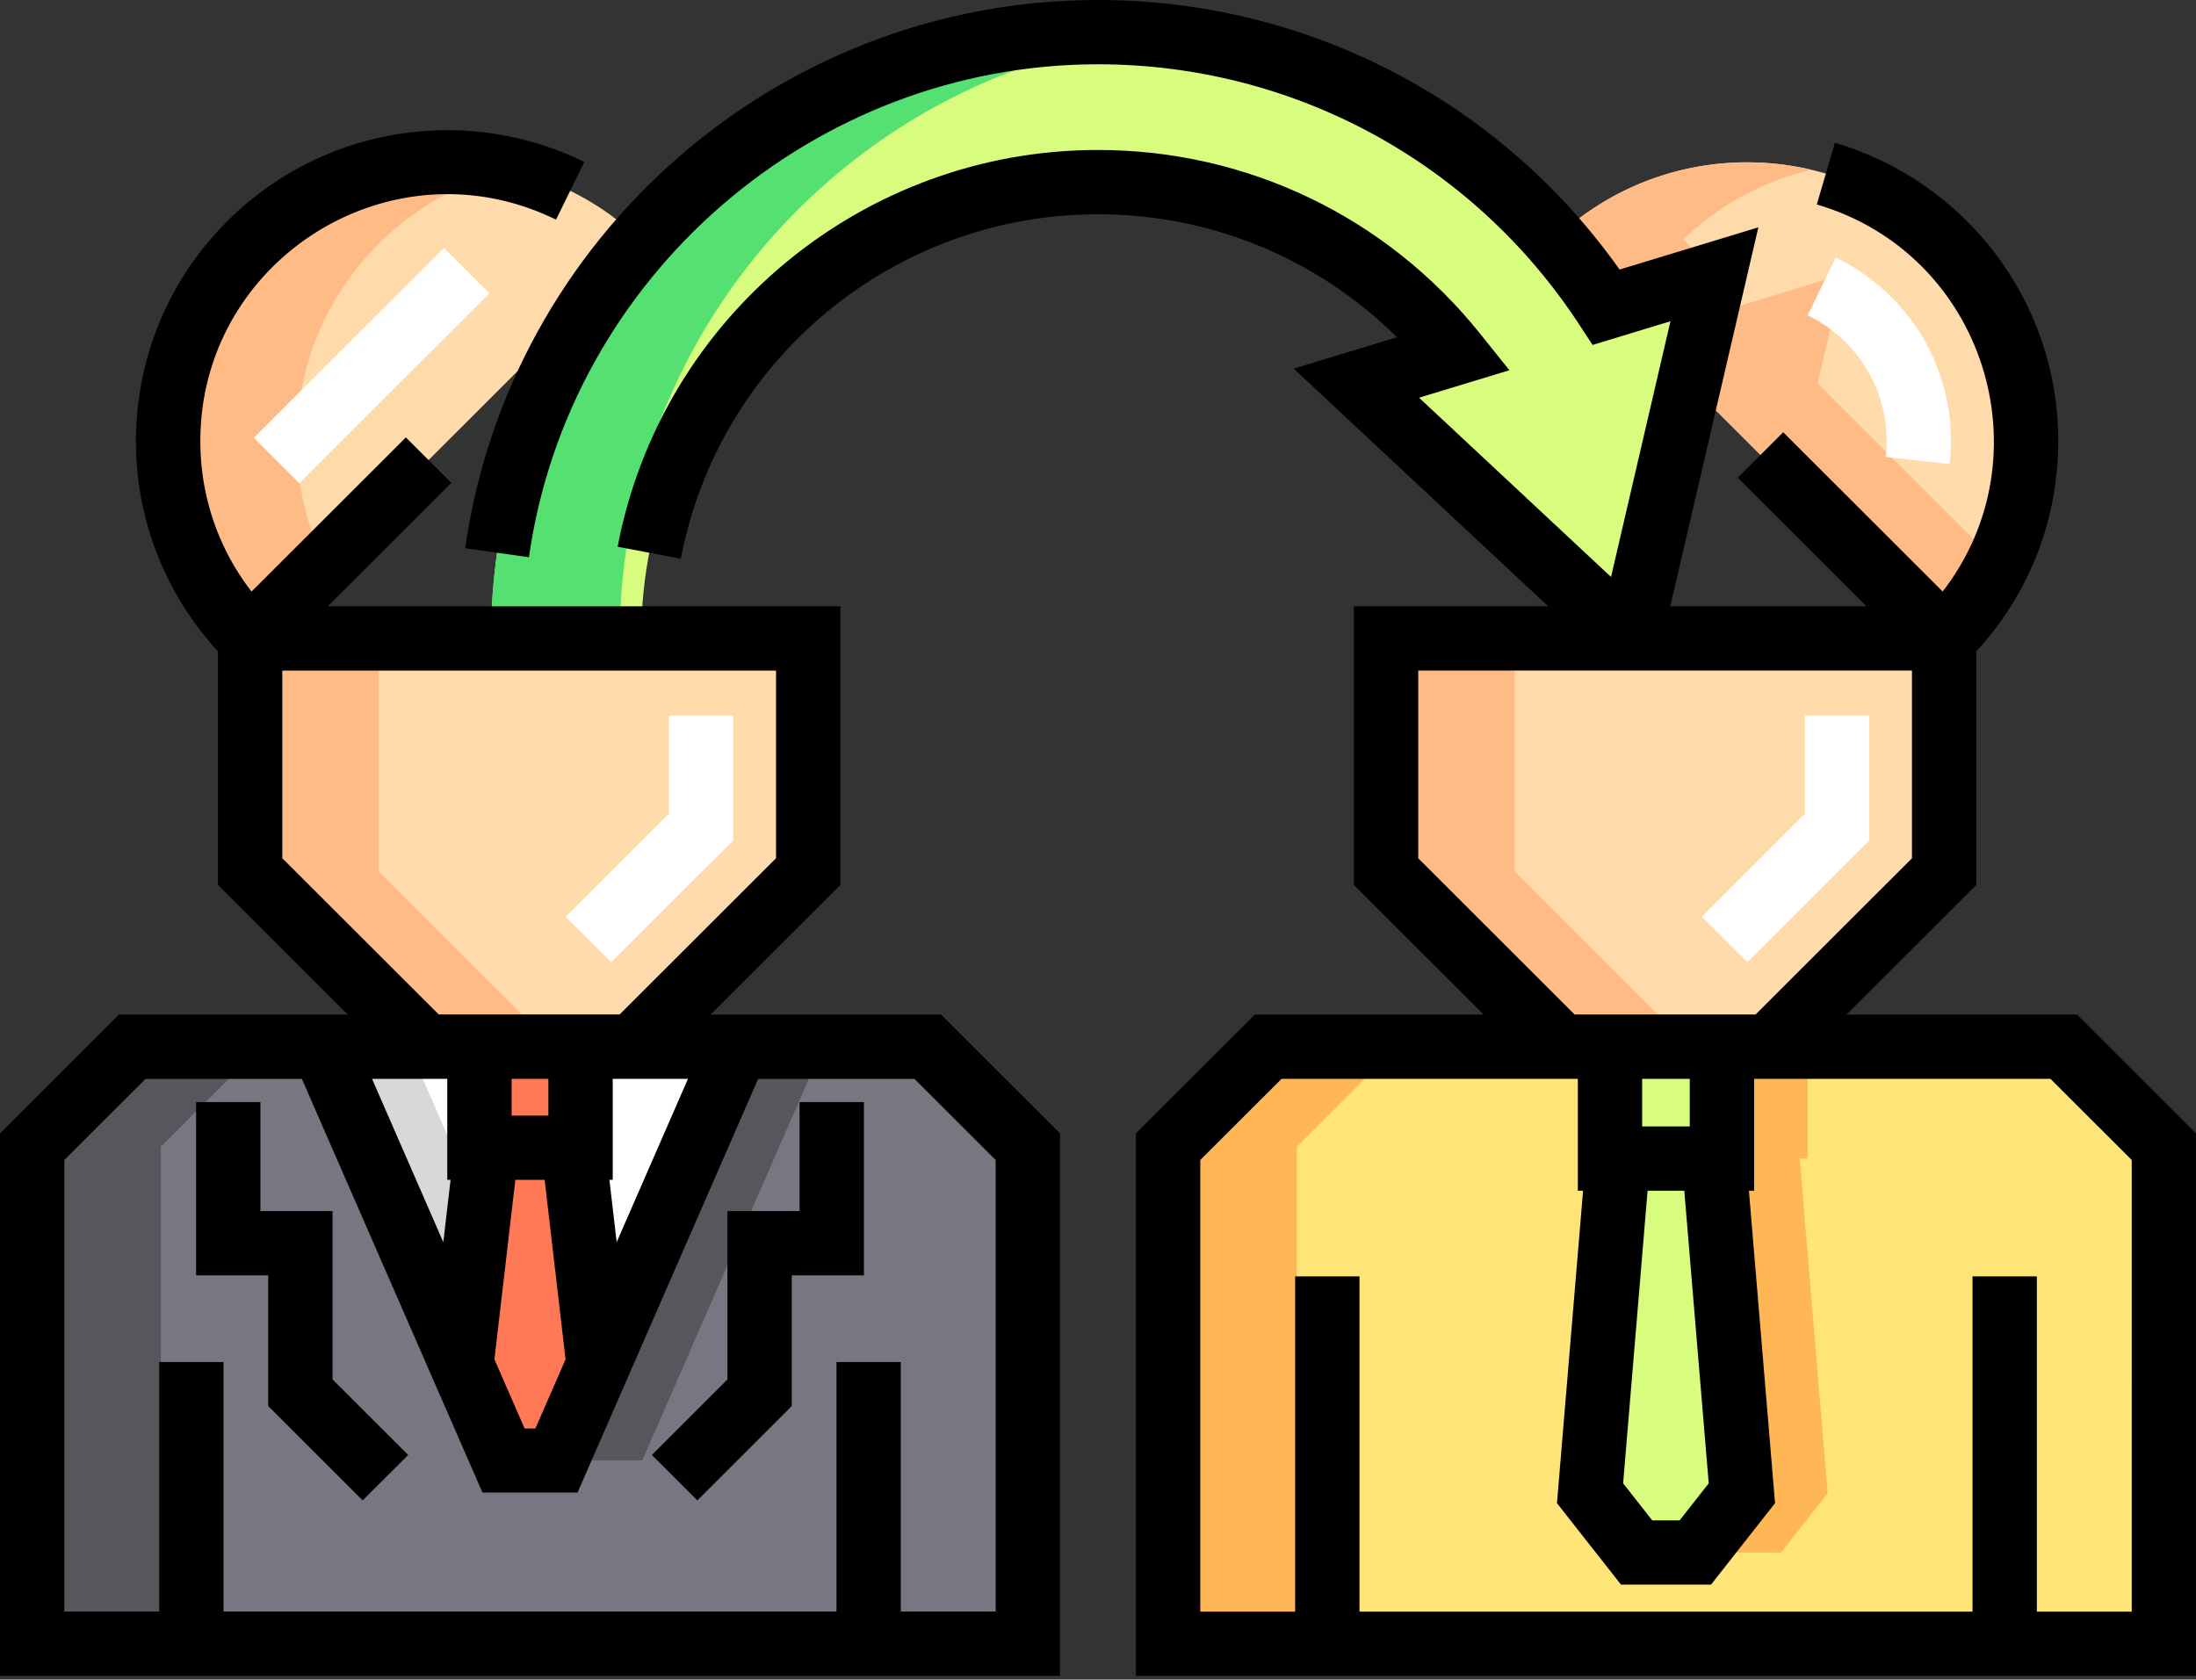
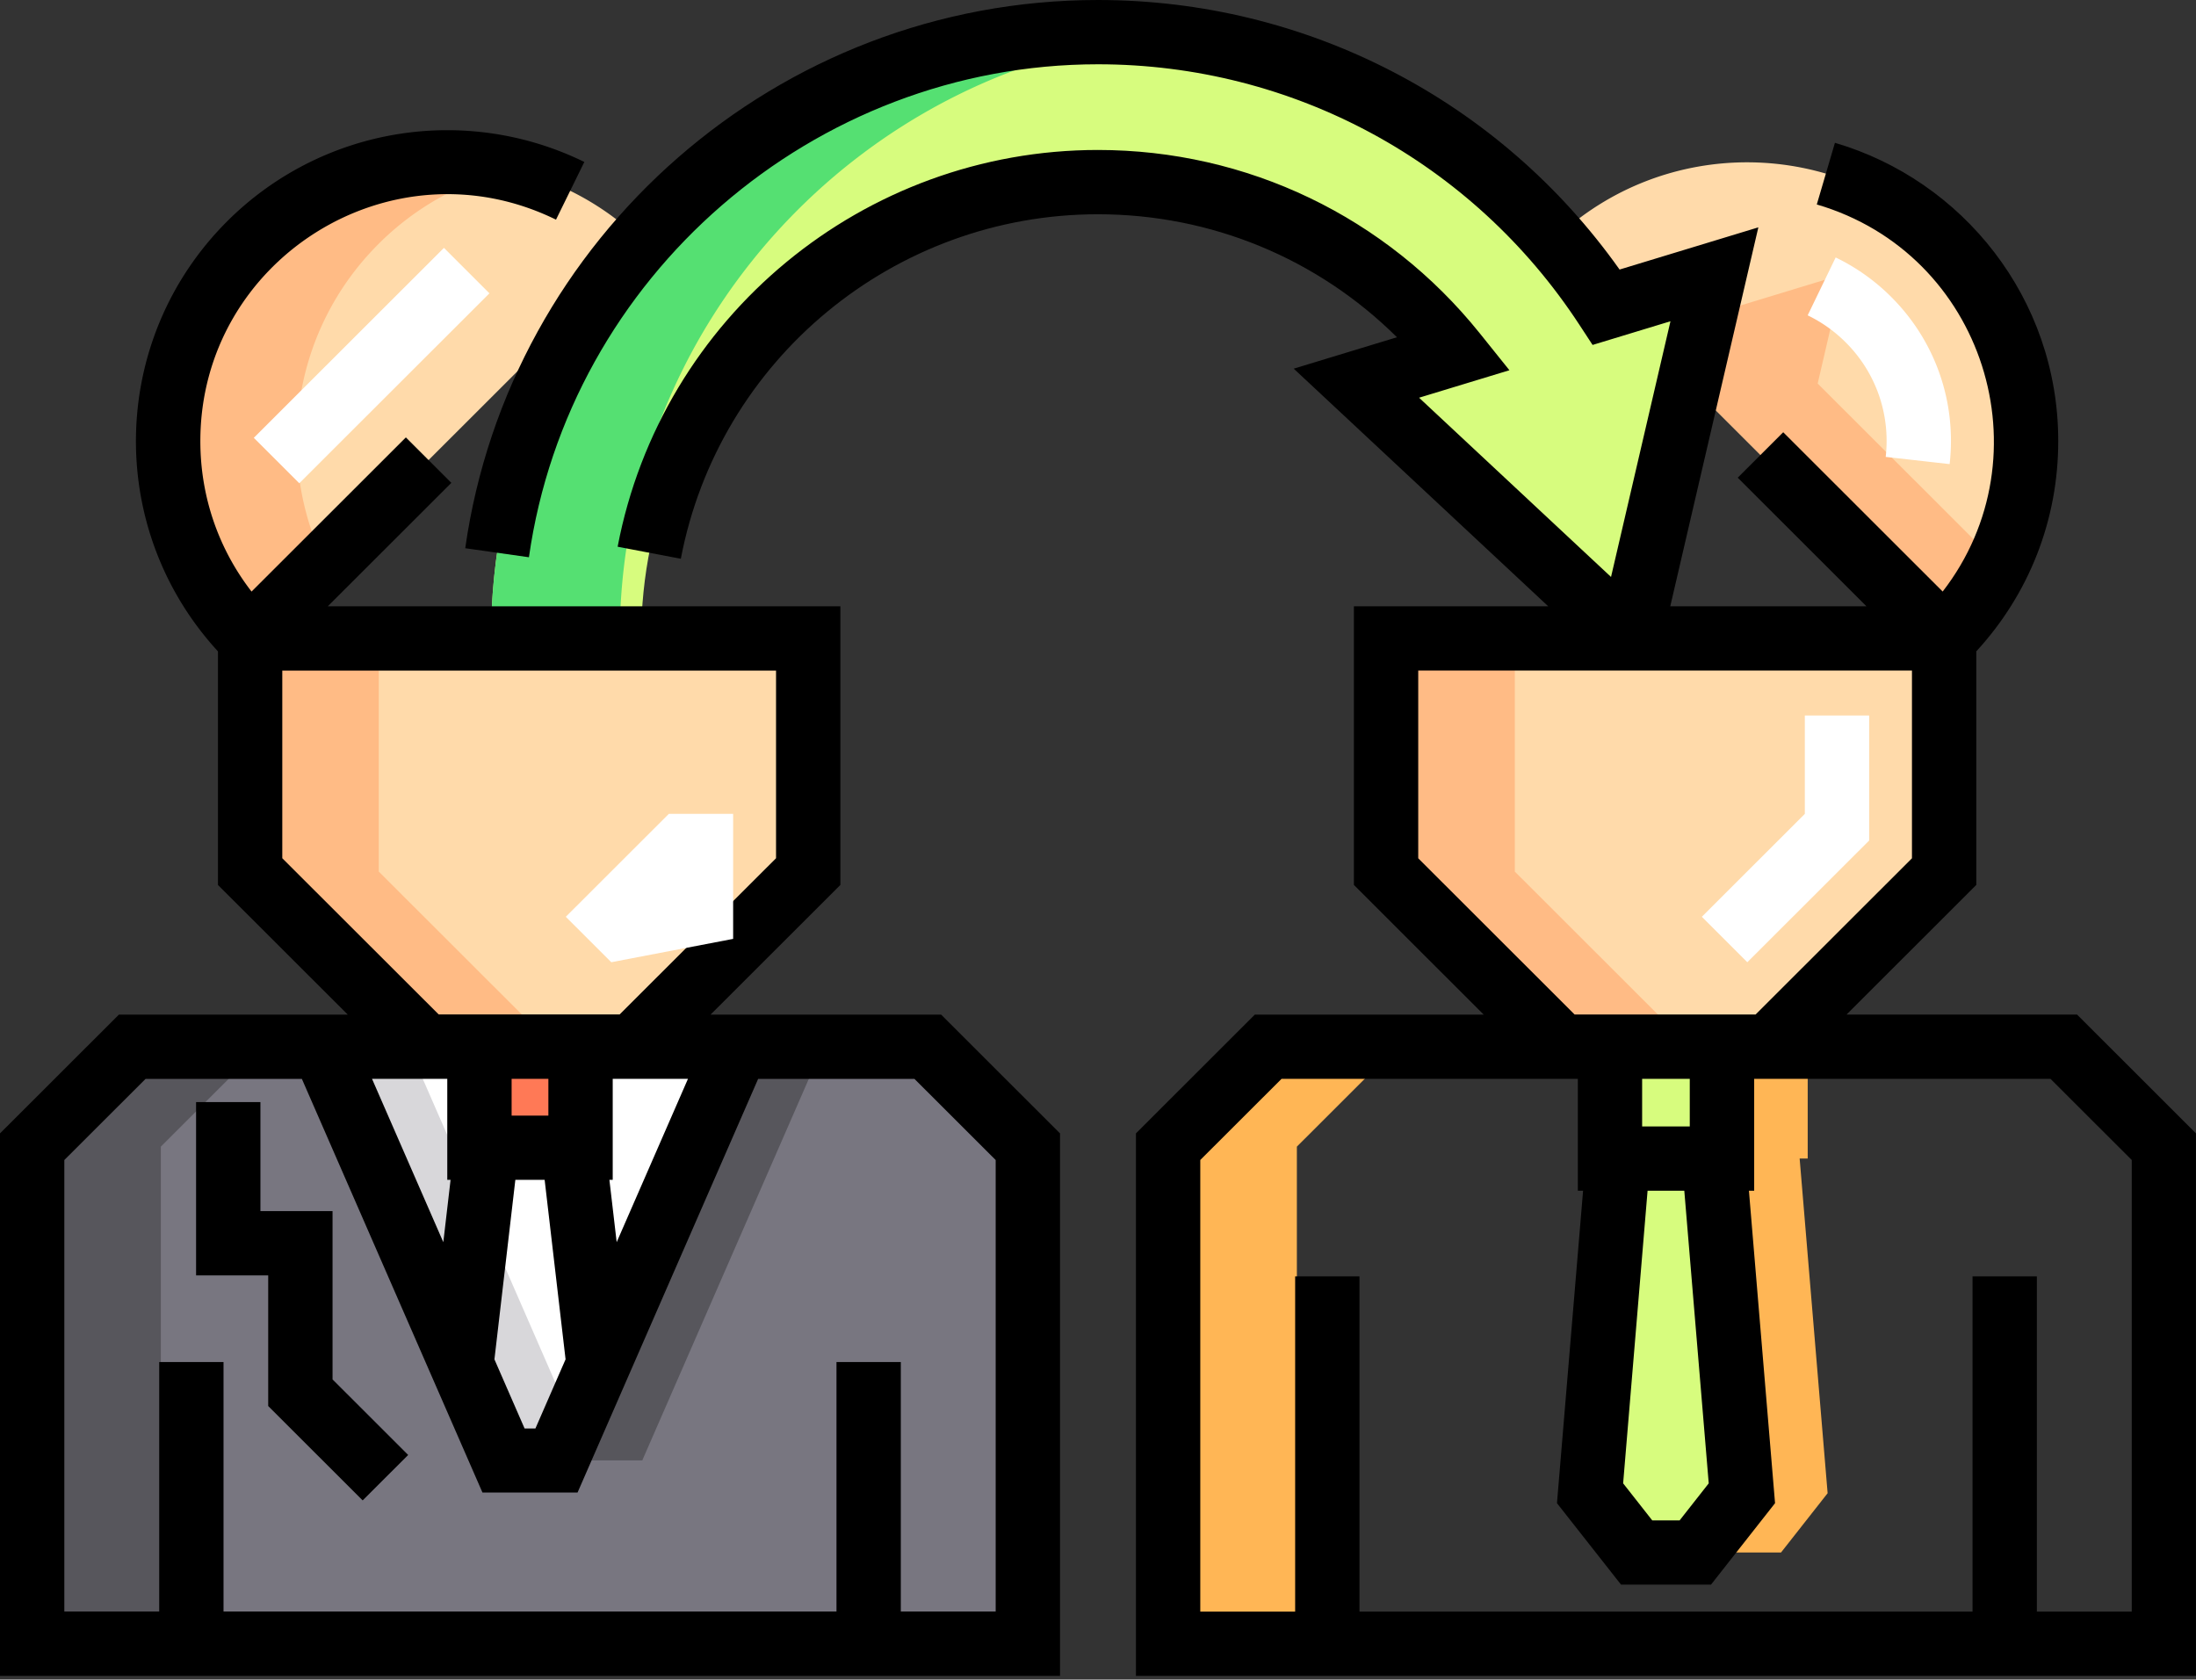
<svg xmlns="http://www.w3.org/2000/svg" xmlns:xlink="http://www.w3.org/1999/xlink" width="366" height="280" viewBox="0 0 183 140">
  <rect x="0" y="0" width="183" height="140" fill="#333333" stroke="none" />
  <defs>
    <path id="kjn3a" d="M316.654 2374.004v-41.43l-8.34-8.334h-66.293l-8.341 8.334v41.43z" />
    <path id="kjn3b" d="M284.523 2358.728h-4.414l-15.049-34.488h34.514z" />
    <path id="kjn3c" d="M277.373 2358.728h-4.414l-15.049-34.488h34.514z" />
    <path id="kjn3d" d="M265.058 2324.24h-7.148l15.05 34.488h4.413l1.368-3.135z" />
    <path id="kjn3e" d="M270.95 2324.24h8.425v8.418h-8.425z" />
-     <path id="kjn3f" d="M272.963 2358.73h4.413l3.505-8.03-2.104-18.04h-7.213l-2.104 18.04z" />
    <path id="kjn3g" d="M251.84 2290.21v19.436l14.603 14.59h17.301l14.603-14.59v-19.436z" />
-     <path id="kjn3h" d="M411.324 2374.004v-41.43l-8.341-8.334h-66.294l-8.339 8.334v41.43z" />
    <path id="kjn3i" d="M380.97 2333.565h.672v-9.325h-9.332v9.325h.67l-2.33 27.897 3.881 4.939h4.89l3.881-4.939z" />
    <path id="kjn3j" d="M365.17 2324.24h9.332v9.325h-9.332z" />
    <path id="kjn3k" d="M367.391 2366.406h4.89l3.881-4.938-2.331-27.898h-7.99l-2.331 27.898z" />
    <path id="kjn3l" d="M346.51 2290.21v19.436l14.601 14.59h17.303l14.601-14.59v-19.436z" />
    <path id="kjn3m" d="M364.86 2262.604c-9.298-14.22-25.24-22.924-42.365-22.924-27.887 0-50.575 22.67-50.575 50.536h12.51c0-20.973 17.076-38.036 38.065-38.036 11.643 0 22.56 5.347 29.722 14.27l-8.183 2.49 22.78 21.277 7.054-30.353z" />
    <path id="kjn3n" d="M393.034 2257.336c-8.946-8.939-23.365-9.073-32.474-.402a50.868 50.868 0 0 1 3.196 4.042l1.506 1.505 8.61-2.62-2.116 9.108 21.26 21.245.018-.018c9.08-9.074 9.08-23.787 0-32.86z" />
    <path id="kjn3o" d="M284.386 2257.022c-9.104-8.76-23.59-8.654-32.565.314-9.081 9.073-9.081 23.786 0 32.86l.018.016 29.857-29.834a50.557 50.557 0 0 1 2.69-3.356z" />
    <path id="kjn3p" d="M252.743 2324.24h-10.722l-8.341 8.334v41.43h10.723v-41.43l8.34-8.334z" />
    <path id="kjn3q" d="M262.563 2309.646v-19.436H251.84v19.436l14.603 14.59h10.722l-14.602-14.59z" />
    <path id="kjn3r" d="M347.412 2324.24h-10.723l-8.339 8.334v41.43h10.723v-41.43l8.339-8.334z" />
    <path id="kjn3s" d="M357.233 2309.646v-19.436H346.51v19.436l14.601 14.59h10.723l-14.601-14.59z" />
    <path id="kjn3t" d="M373.825 2260.075l.049-.213-.17.051.12.162z" />
    <path id="kjn3u" d="M327.84 2239.965a50.329 50.329 0 0 0-5.345-.285c-27.887 0-50.575 22.67-50.575 50.536h10.723c0-26.05 19.83-47.56 45.197-50.251z" />
-     <path id="kjn3v" d="M371.283 2256.934a23.141 23.141 0 0 1 10.67-5.781c-7.41-1.747-15.51.181-21.393 5.781a50.618 50.618 0 0 1 3.196 4.042l1.506 1.505 8.44-2.569a50.372 50.372 0 0 0-2.42-2.978z" />
    <path id="kjn3w" d="M382.473 2268.969l2.116-9.109-8.61 2.62-1.506-1.505a47.961 47.961 0 0 0-.655-.902l-2.068 8.894 21.261 21.245.017-.019a23.19 23.19 0 0 0 4.456-6.226z" />
    <path id="kjn3x" d="M262.543 2257.336a23.155 23.155 0 0 1 11.082-6.183c-7.583-1.788-15.89.273-21.804 6.183-9.081 9.073-9.081 23.786 0 32.86l.018.016 6.249-6.244c-4.24-8.67-2.755-19.428 4.455-26.632z" />
    <path id="kjn3y" d="M313.974 2371.323h-7.906v-20.793h-5.361v20.793h-51.08v-20.793h-5.36v20.793h-7.906v-37.634l6.77-6.762h13.024l15.05 34.48h7.924l15.05-34.48h13.024l6.77 6.764zm-59.45-78.428h41.146v15.642l-13.032 13.018h-15.082l-13.032-13.018zm27.26 42.449h.276v-8.418h6.27l-5.94 13.612zm-6.166 20.723h-.902l-2.513-5.762 1.743-14.961h2.441l1.744 14.961c-1.03 2.357-.947 2.17-2.513 5.762zm-7.07-20.723l-.605 5.194-5.94-13.612h6.27v8.418zm8.15-5.357h-3.063v-3.061h3.063zm13.517-8.418l10.816-10.807v-23.224h-42.716l10.298-10.29-3.79-3.789-12.86 12.85c-2.768-3.577-4.267-7.943-4.267-12.539 0-15.132 15.929-25.184 29.638-18.461l2.36-4.809a25.947 25.947 0 0 0-29.763 4.946c-9.843 9.834-10.16 25.63-.768 35.847v19.47l10.816 10.806H240.91l-9.91 9.903v45.218h88.335v-45.218l-9.91-9.903z" />
    <path id="kjn3z" d="M258.712 2337.949h-6.01v-9.089h-5.362v14.446h6.01v10.89l7.872 7.866 3.792-3.788-6.302-6.297z" />
-     <path id="kjn3A" d="M297.633 2337.949h-6.012v14.028l-6.301 6.297 3.792 3.788 7.87-7.866v-10.89h6.012v-14.446h-5.361z" />
    <path id="kjn3B" d="M408.645 2371.33h-7.906v-27.94h-5.362v27.94h-51.086v-27.94h-5.362v27.94h-7.906v-37.642l6.771-6.763h24.692v9.324h.437l-2.176 26.044 5.339 6.791h7.495l5.339-6.791-2.177-26.044h.438v-9.324h24.693l6.771 6.763zm-59.459-78.437h41.144v15.647l-13.032 13.022h-15.08l-13.032-13.022zm22.628 37.998h-3.97v-3.968h3.97zm1.58 29.749l-2.425 3.087h-2.282l-2.426-3.087 2.037-24.39h3.06zm30.693-39.074h-19.21l10.814-10.806v-19.469c4.412-4.793 6.83-10.973 6.83-17.523 0-11.927-7.995-21.751-18.61-24.865l-1.511 5.14c13.98 4.1 19.224 20.972 10.49 32.264l-13.288-13.279-3.79 3.788 10.727 10.72h-16.35l7.34-31.586-11.564 3.517c-9.995-14.106-26.097-22.467-43.47-22.467-26.721 0-49.046 19.816-52.725 45.695l5.307.753c3.331-23.425 23.717-41.09 47.418-41.09 16.232 0 31.23 8.116 40.12 21.71l1.101 1.683 6.49-1.974-4.953 21.313-15.997-14.94 7.53-2.29-2.477-3.087c-7.792-9.705-19.388-15.273-31.814-15.273-19.534 0-36.367 13.908-40.025 33.07l5.266 1.004c3.176-16.64 17.794-28.715 34.76-28.715 9.43 0 18.312 3.692 24.918 10.252l-8.603 2.617 21.21 19.81h-16.196v23.222l10.815 10.808h-19.068l-9.91 9.902v45.219h88.335v-45.22z" />
-     <path id="kjn3C" d="M281.94 2317.204l-3.79-3.788 8.584-8.577v-8.199h5.361v10.419z" />
+     <path id="kjn3C" d="M281.94 2317.204l-3.79-3.788 8.584-8.577h5.361v10.419z" />
    <path id="kjn3D" d="M376.61 2317.204l-3.79-3.788 8.582-8.577v-8.199h5.362v10.419z" />
    <path id="kjn3E" d="M393.47 2275.684l-5.328-.6c.4-3.55-.811-7.027-3.327-9.54a11.64 11.64 0 0 0-3.175-2.26l2.332-4.824a16.976 16.976 0 0 1 4.634 3.295c3.676 3.673 5.449 8.75 4.864 13.929z" />
    <path id="kjn3F" d="M252.15 2273.493l15.845-15.833 3.79 3.79-15.844 15.83z" />
  </defs>
  <g>
    <g transform="translate(-231 -2237)">
      <g>
        <use fill="#787680" xlink:href="#kjn3a" />
      </g>
      <g>
        <use fill="#57565c" xlink:href="#kjn3b" />
      </g>
      <g>
        <use fill="#fff" xlink:href="#kjn3c" />
      </g>
      <g>
        <use fill="#d8d7da" xlink:href="#kjn3d" />
      </g>
      <g>
        <use fill="#ff7956" xlink:href="#kjn3e" />
      </g>
      <g>
        <use fill="#ff7956" xlink:href="#kjn3f" />
      </g>
      <g>
        <use fill="#ffdaaa" xlink:href="#kjn3g" />
      </g>
      <g>
        <use fill="#ffe477" xlink:href="#kjn3h" />
      </g>
      <g>
        <use fill="#ffb655" xlink:href="#kjn3i" />
      </g>
      <g>
        <use fill="#d7fc7e" xlink:href="#kjn3j" />
      </g>
      <g>
        <use fill="#d7fc7e" xlink:href="#kjn3k" />
      </g>
      <g>
        <use fill="#ffdaaa" xlink:href="#kjn3l" />
      </g>
      <g>
        <use fill="#d7fc7e" xlink:href="#kjn3m" />
      </g>
      <g>
        <use fill="#ffdaaa" xlink:href="#kjn3n" />
      </g>
      <g>
        <use fill="#ffdaaa" xlink:href="#kjn3o" />
      </g>
      <g>
        <use fill="#57565c" xlink:href="#kjn3p" />
      </g>
      <g>
        <use fill="#ffbb85" xlink:href="#kjn3q" />
      </g>
      <g>
        <use fill="#ffb655" xlink:href="#kjn3r" />
      </g>
      <g>
        <use fill="#ffbb85" xlink:href="#kjn3s" />
      </g>
      <g>
        <use fill="#55e072" xlink:href="#kjn3t" />
      </g>
      <g>
        <use fill="#55e072" xlink:href="#kjn3u" />
      </g>
      <g>
        <use fill="#ffbb85" xlink:href="#kjn3v" />
      </g>
      <g>
        <use fill="#ffbb85" xlink:href="#kjn3w" />
      </g>
      <g>
        <use fill="#ffbb85" xlink:href="#kjn3x" />
      </g>
      <g>
        <use xlink:href="#kjn3y" />
      </g>
      <g>
        <use xlink:href="#kjn3z" />
      </g>
      <g>
        <use xlink:href="#kjn3A" />
      </g>
      <g>
        <use xlink:href="#kjn3B" />
      </g>
      <g>
        <g>
          <use fill="#fff" xlink:href="#kjn3C" />
        </g>
        <g>
          <use fill="#fff" xlink:href="#kjn3D" />
        </g>
        <g>
          <use fill="#fff" xlink:href="#kjn3E" />
        </g>
        <g>
          <use fill="#fff" xlink:href="#kjn3F" />
        </g>
      </g>
    </g>
  </g>
</svg>